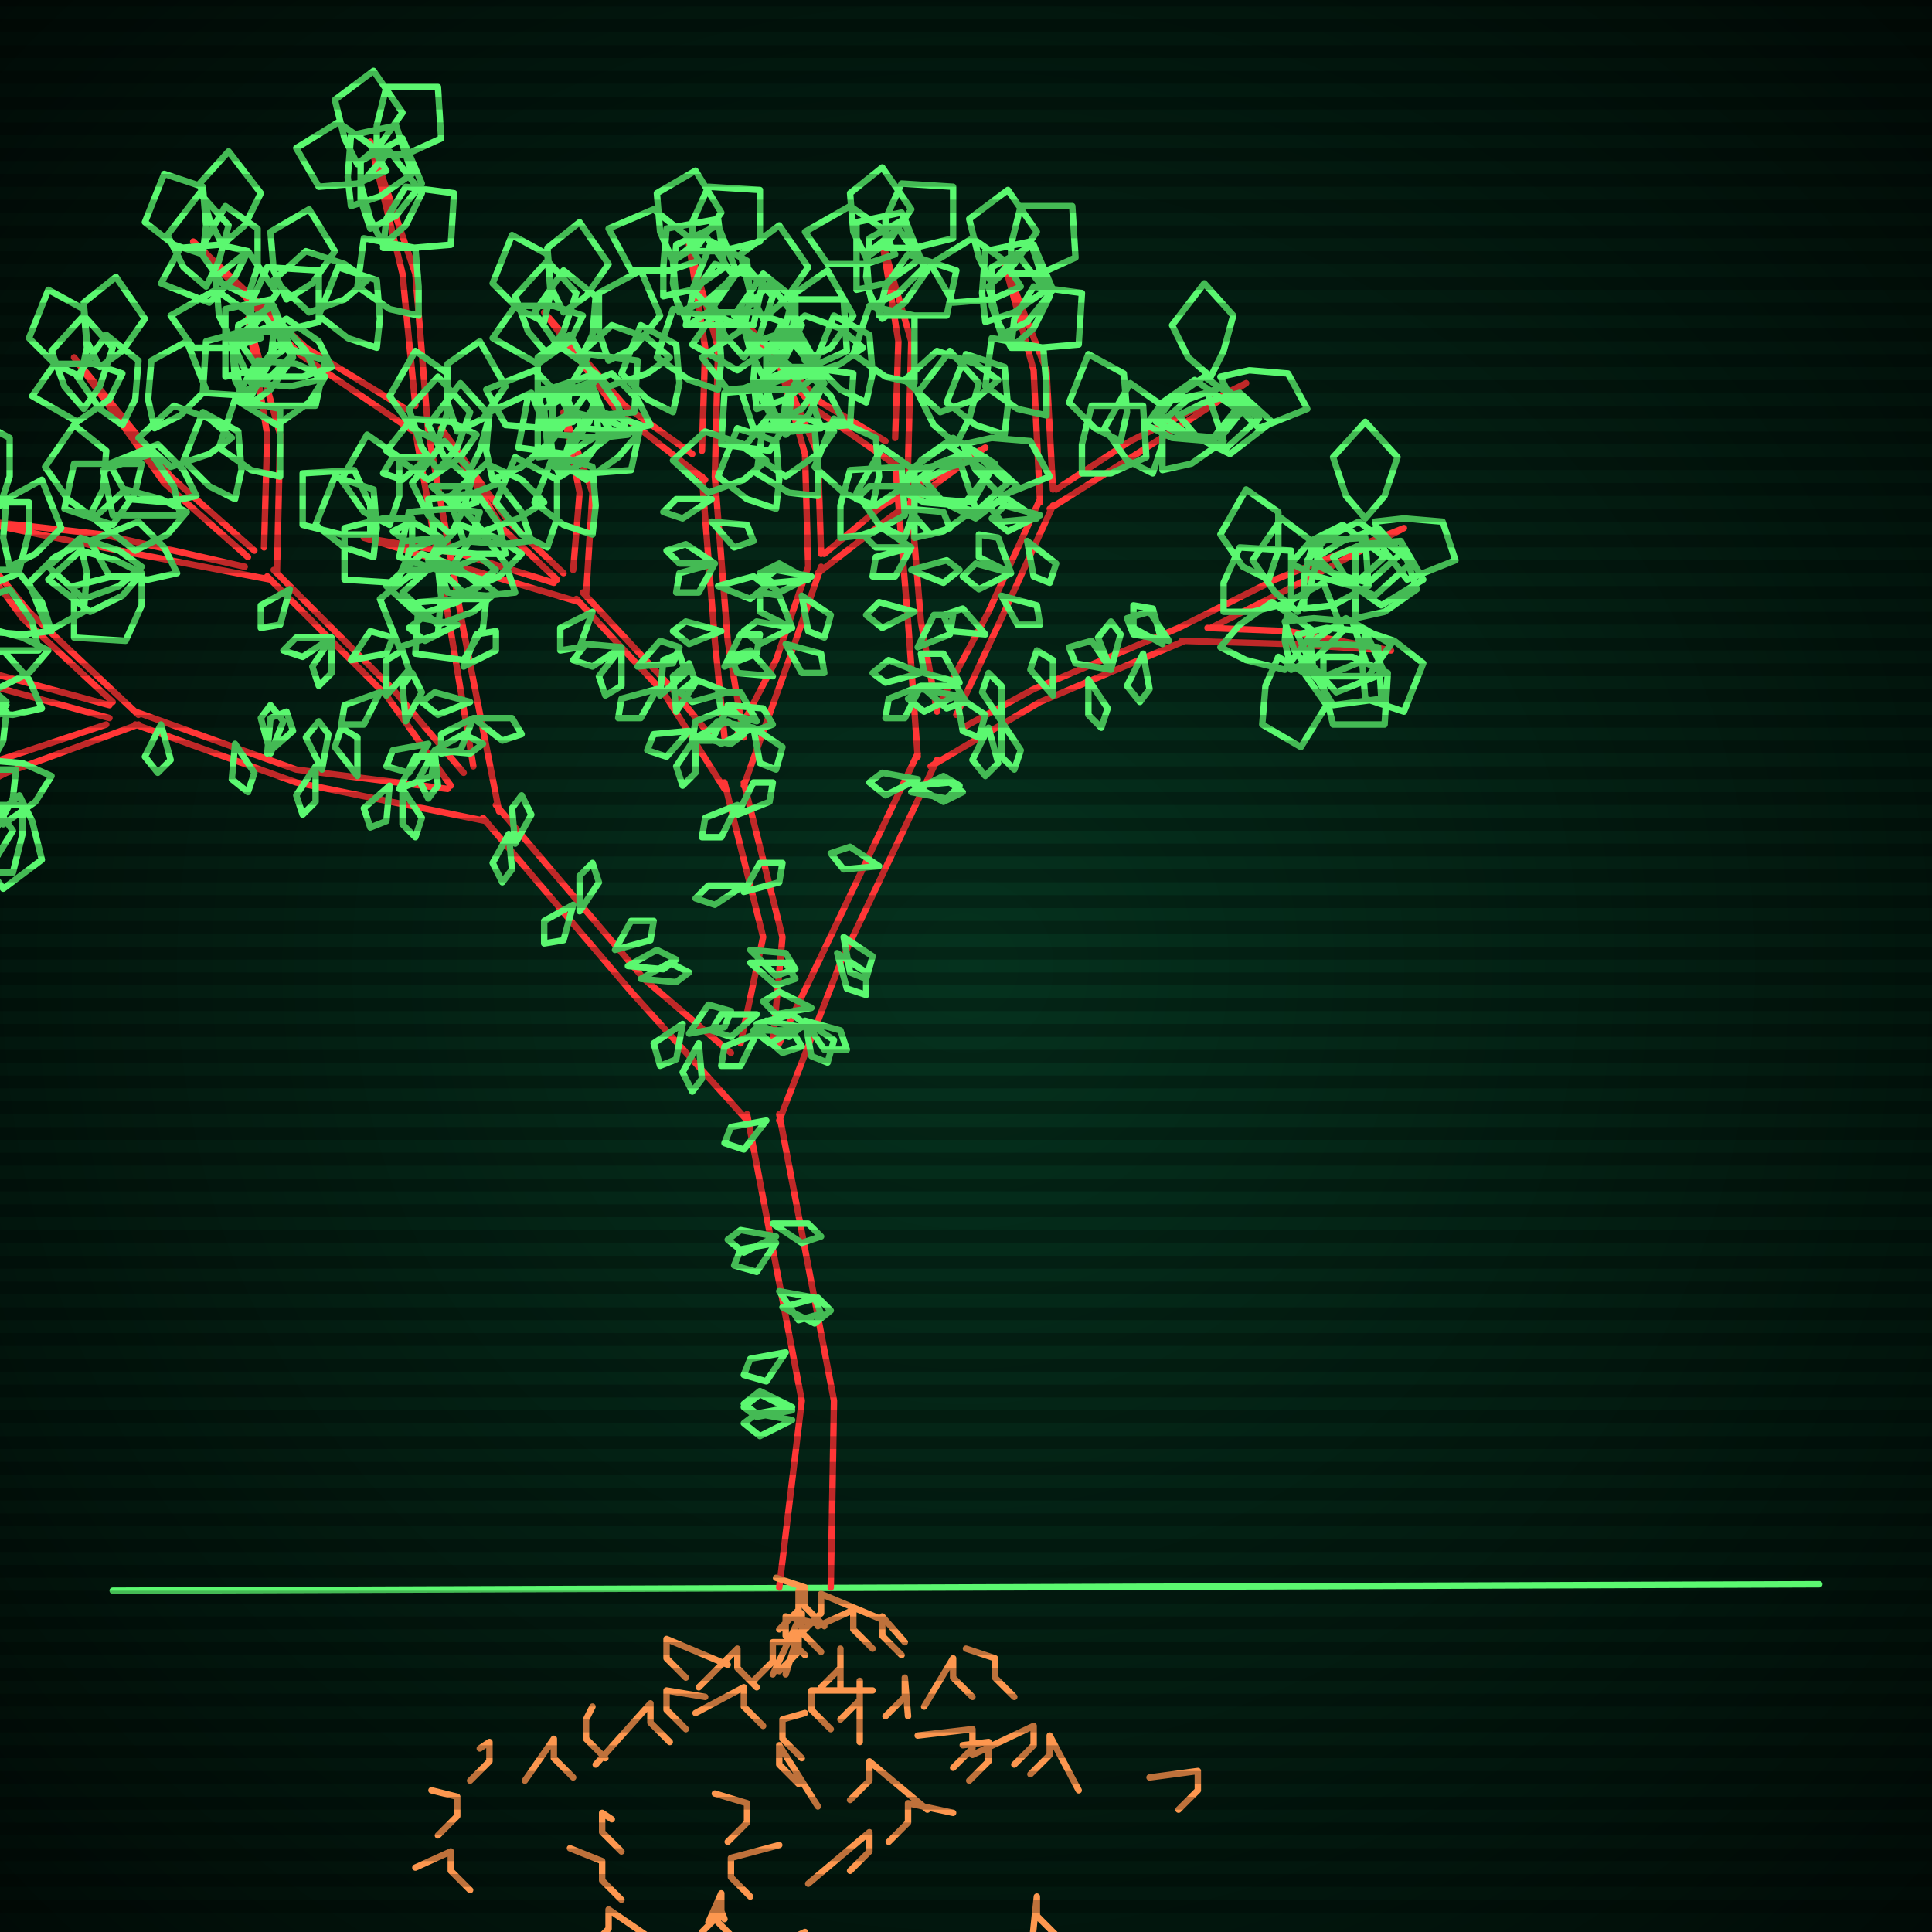
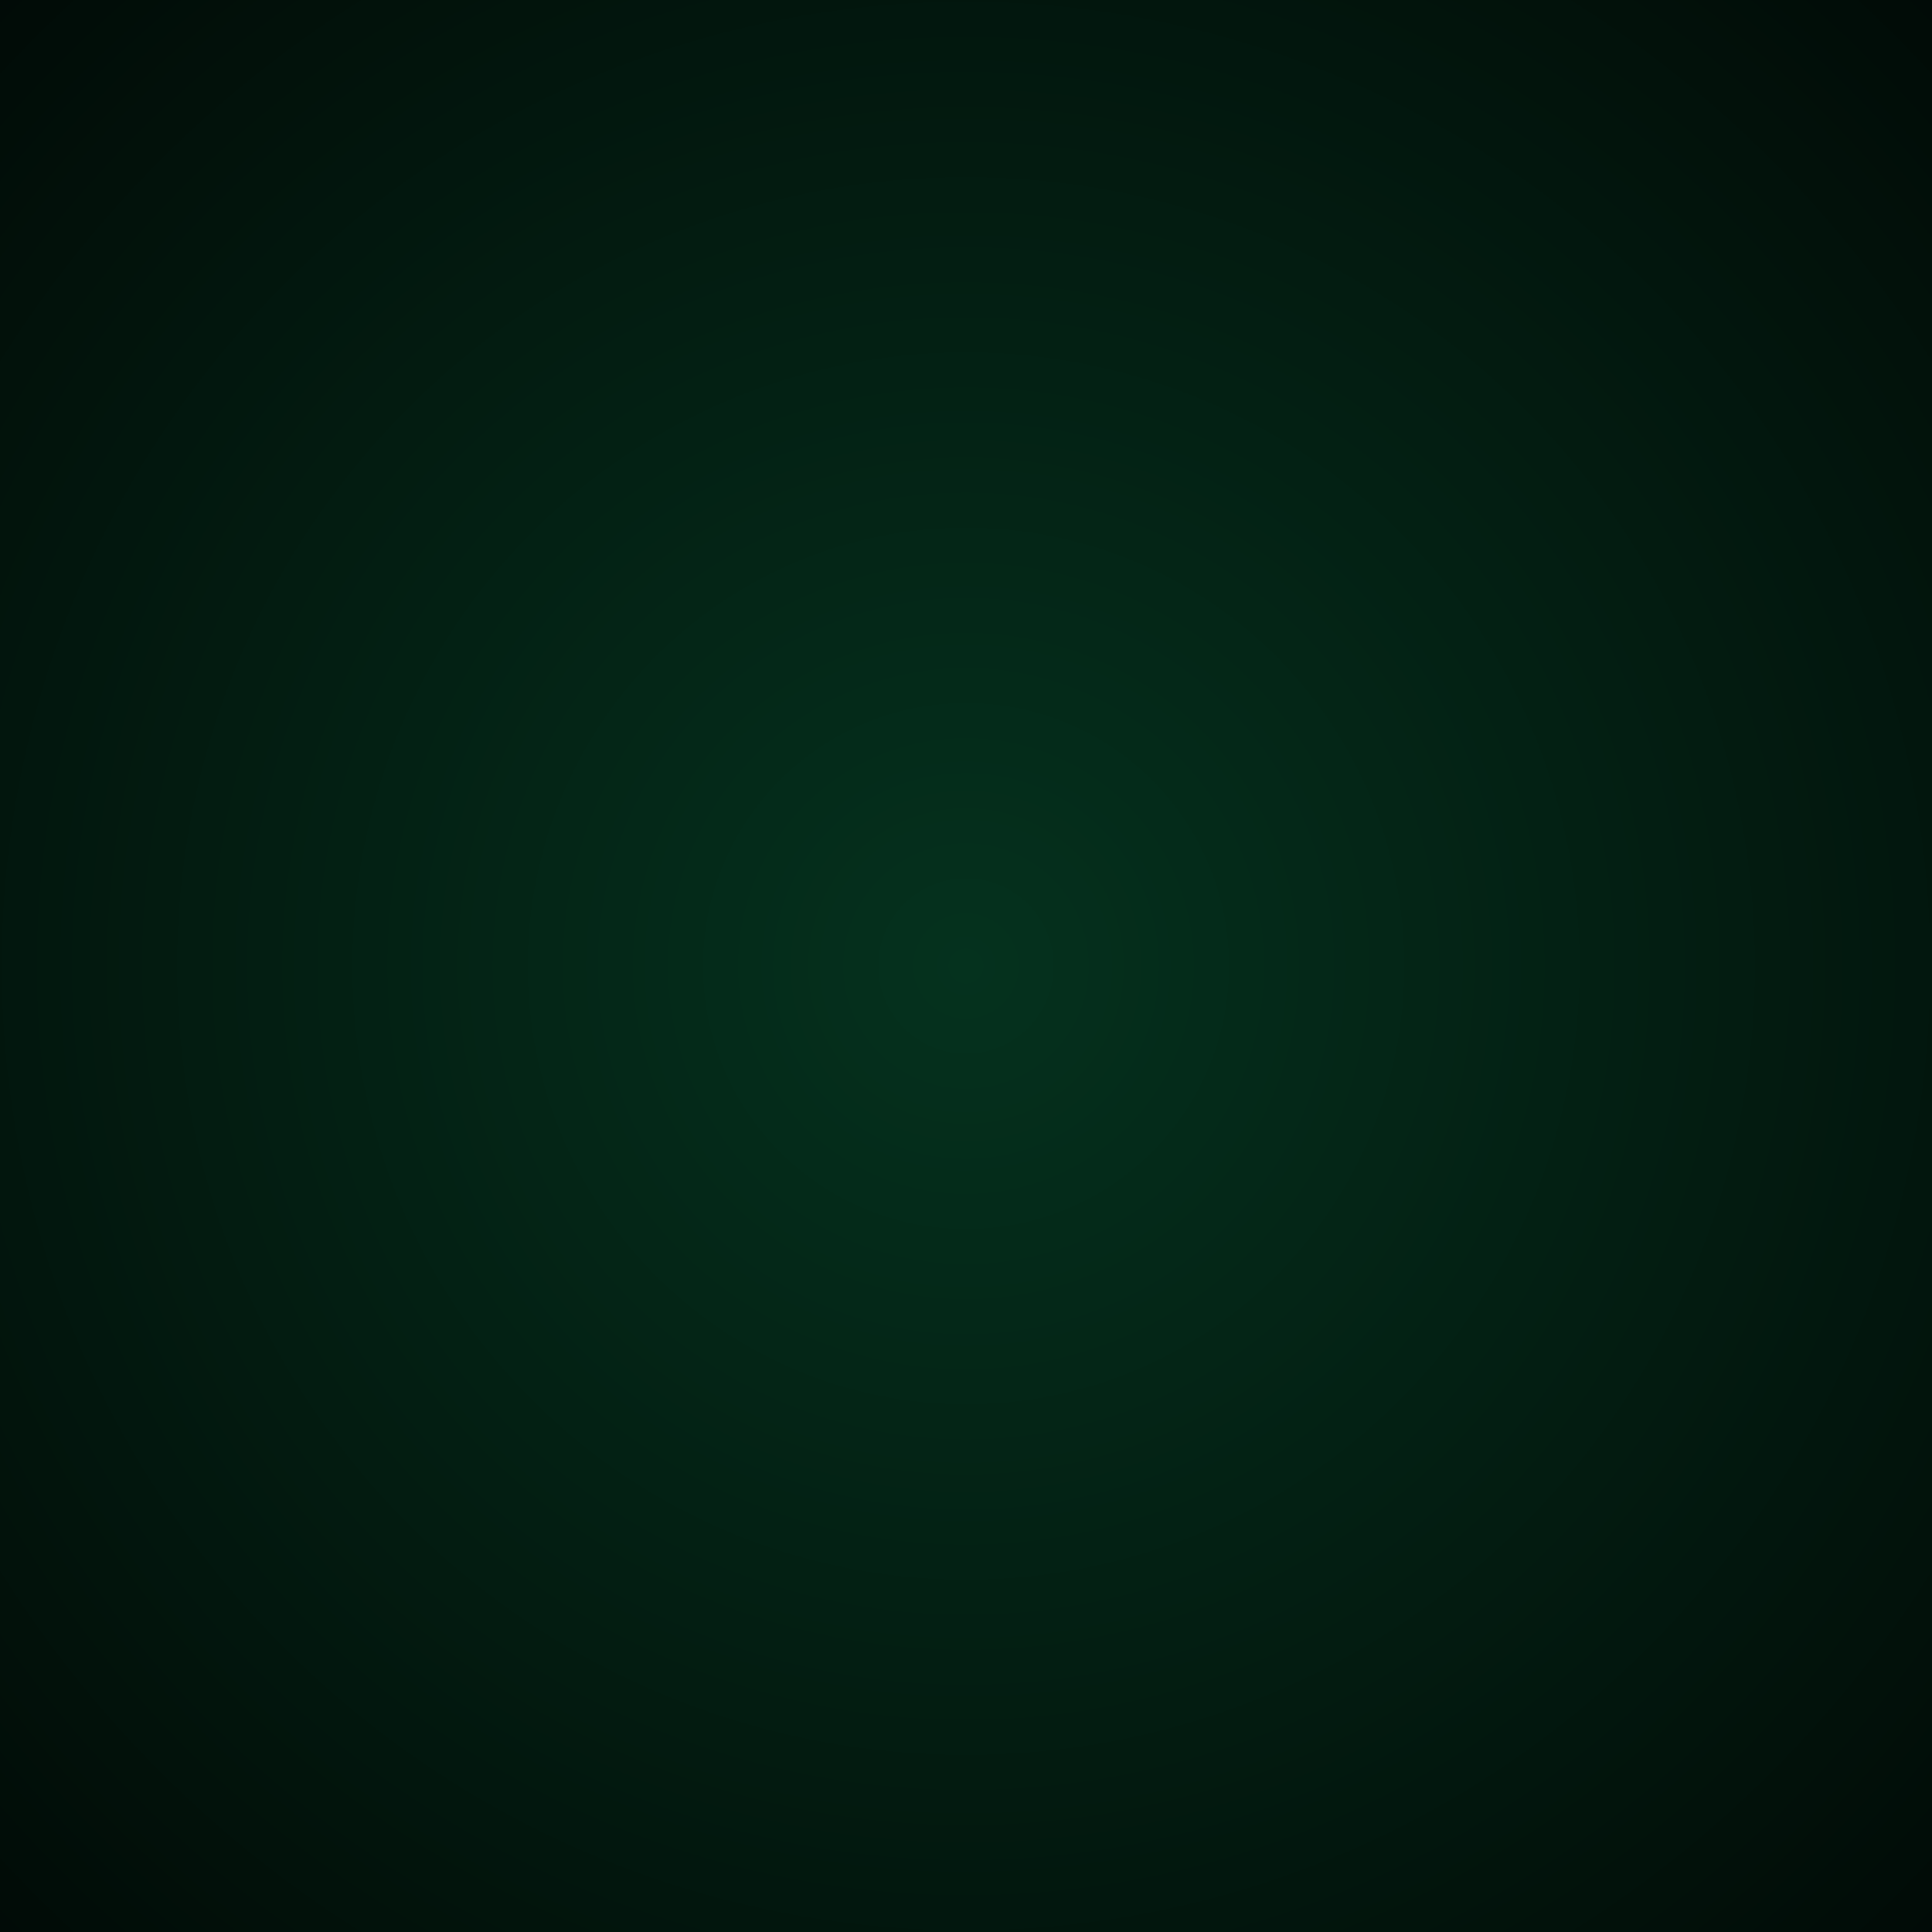
<svg xmlns="http://www.w3.org/2000/svg" width="600" height="600">
  <style>
                @keyframes glow {0 % {opacity: 0.6;}
                3% {opacity: 0.9;} 30% {opacity: 0.6} 70% {opacity: 0.9}}
    
                .flicker {
                animation: glow 3s linear infinite alternate;
                animation-duration: 1.5s;
                animation-delay: 2.2s;
            }
    
    
            </style>
  <defs>
    <radialGradient id="screenGradient" r="100%">
      <stop offset="0%" stop-color="#05321e" />
      <stop offset="90%" stop-color="black" />
    </radialGradient>
  </defs>
  <rect fill="black" width="600" height="600" />
  <rect className="flicker" fill="url(#screenGradient)" width="600" height="600" />
-   <path id="ground-path" className="flicker" style="fill: none;stroke: #5bf870;stroke-width:2px;stroke-linecap:round;stroke-linejoin:round;stroke-miterlimit:4;stroke-dasharray:none" d="M 35 494 L 565 492 " />
-   <path id="branch-path" className="flicker" style="fill: none;stroke: #ff3636;stroke-width:2px;stroke-linecap:round;stroke-linejoin:round;stroke-miterlimit:4;stroke-dasharray:none" d="M 242 493 L 249 435 L 232 346 M 242 346 L 259 435 L 258 493 M 233 349 L 196 308 L 150 254 M 154 250 L 200 304 L 227 327 M 151 255 L 92 243 L 42 225 M 42 221 L 92 239 L 139 245 M 43 225 L 2 240 L -43 262 L 0 236 L 33 225 M 34 223 L -10 211 L -54 198 L -10 207 L 34 219 M 35 218 L 7 192 L -23 151 L 9 190 L 43 222 M 140 244 L 120 216 L 83 179 M 85 177 L 122 214 L 144 240 M 84 180 L 32 170 L -12 161 L 32 166 L 76 176 M 77 173 L 51 150 L 23 111 L 53 148 L 79 171 M 82 170 L 83 135 L 77 99 L 87 135 L 86 178 M 147 238 L 140 196 L 129 134 M 133 134 L 144 196 L 155 252 M 130 135 L 93 110 L 60 75 L 95 108 L 126 127 M 129 126 L 125 85 L 115 44 L 129 85 L 133 134 M 230 324 L 237 291 L 225 243 M 231 243 L 243 291 L 240 324 M 225 245 L 206 215 L 179 186 M 181 184 L 208 213 L 221 229 M 180 187 L 143 176 L 113 167 L 143 172 L 172 181 M 173 180 L 156 164 L 137 133 L 158 162 L 175 178 M 178 177 L 180 153 L 175 128 L 184 153 L 182 185 M 225 229 L 222 199 L 218 148 M 222 148 L 226 199 L 231 229 M 219 149 L 192 128 L 169 97 L 194 126 L 215 141 M 218 140 L 219 108 L 214 76 L 223 108 L 222 148 M 229 228 L 241 205 L 251 176 M 255 176 L 245 205 L 231 244 M 251 176 L 250 141 L 242 113 L 254 141 L 255 172 M 256 172 L 274 157 L 306 139 L 276 161 L 254 178 M 242 324 L 255 297 L 285 234 M 291 236 L 261 299 L 242 348 M 285 235 L 282 193 L 278 144 M 282 144 L 286 193 L 291 221 M 279 145 L 253 127 L 231 100 L 255 125 L 275 137 M 278 136 L 279 106 L 274 75 L 283 106 L 282 144 M 291 220 L 307 190 L 323 155 M 327 157 L 311 192 L 297 222 M 323 156 L 321 115 L 312 82 L 325 115 L 327 152 M 328 152 L 351 137 L 387 119 L 353 141 L 326 158 M 299 226 L 321 214 L 366 195 M 368 199 L 323 218 L 289 238 M 366 195 L 396 180 L 436 164 L 398 184 L 376 195 M 375 195 L 400 196 L 432 202 L 400 200 L 367 199 " />
-   <path id="leaf-path" className="flicker" style="fill: none;stroke: #5bf870;stroke-width:2px;stroke-linecap:round;stroke-linejoin:round;stroke-miterlimit:4;stroke-dasharray:none" d="M 244 420 L 238 429 L 231 427 L 233 422 L 244 420 M 246 438 L 235 440 L 231 437 L 236 433 L 246 438 M 241 384 L 231 389 L 226 385 L 230 382 L 241 384 M 243 406 L 254 403 L 258 407 L 253 411 L 243 406 M 241 386 L 235 395 L 228 393 L 230 388 L 241 386 M 246 441 L 236 446 L 231 442 L 235 439 L 246 441 M 242 401 L 253 403 L 255 408 L 248 410 L 242 401 M 238 348 L 231 357 L 225 355 L 227 350 L 238 348 M 246 437 L 235 439 L 231 436 L 236 432 L 246 437 M 240 380 L 251 380 L 255 384 L 249 386 L 240 380 M 191 295 L 196 286 L 203 286 L 202 292 L 191 295 M 180 283 L 180 272 L 184 268 L 186 274 L 180 283 M 212 318 L 210 329 L 205 331 L 203 324 L 212 318 M 199 304 L 208 299 L 214 302 L 210 305 L 199 304 M 160 262 L 159 251 L 162 247 L 165 253 L 160 262 M 217 324 L 218 335 L 215 339 L 212 333 L 217 324 M 214 321 L 220 312 L 227 314 L 225 319 L 214 321 M 178 281 L 175 292 L 169 293 L 169 286 L 178 281 M 195 300 L 204 295 L 210 298 L 206 301 L 195 300 M 158 259 L 159 270 L 156 274 L 153 268 L 158 259 M 84 234 L 81 223 L 84 219 L 88 224 L 84 234 M 100 239 L 95 229 L 99 224 L 102 228 L 100 239 M 111 241 L 104 232 L 106 226 L 111 229 L 111 241 M 125 245 L 131 254 L 129 260 L 125 256 L 125 245 M 124 245 L 129 235 L 135 235 L 134 241 L 124 245 M 50 225 L 53 236 L 49 240 L 45 235 L 50 225 M 98 238 L 98 249 L 94 253 L 92 247 L 98 238 M 83 234 L 84 223 L 89 221 L 91 227 L 83 234 M 73 231 L 79 240 L 77 246 L 72 242 L 73 231 M 121 244 L 120 255 L 115 257 L 113 251 L 121 244 M -29 254 L -33 263 L -41 272 L -56 266 L -50 253 L -38 252 L -29 254 M 16 241 L 11 249 L 1 256 L -12 248 L -5 236 L 7 237 L 16 241 M 6 247 L 10 255 L 13 267 L 1 276 L -8 263 L -1 253 L 6 247 M -7 235 L -17 235 L -28 232 L -29 216 L -14 215 L -8 226 L -7 235 M -39 255 L -46 261 L -57 265 L -68 255 L -58 246 L -46 250 L -39 255 M -11 243 L -3 248 L 4 258 L -4 271 L -16 264 L -15 252 L -11 243 M 5 239 L 4 248 L -2 259 L -17 258 L -16 242 L -5 239 L 5 239 M -33 252 L -42 252 L -54 252 L -57 238 L -42 233 L -35 243 L -33 252 M -23 245 L -18 252 L -14 264 L -23 274 L -33 263 L -29 252 L -23 245 M 7 250 L 7 259 L 4 271 L -12 271 L -13 255 L -2 250 L 7 250 M 13 220 L 4 222 L -8 221 L -14 208 L 1 202 L 9 211 L 13 220 M 2 221 L 1 230 L -5 241 L -20 240 L -19 224 L -8 221 L 2 221 M -14 201 L -21 195 L -28 185 L -19 172 L -7 181 L -10 193 L -14 201 M -48 198 L -57 198 L -69 197 L -70 181 L -55 179 L -49 189 L -48 198 M -17 210 L -15 219 L -16 231 L -29 237 L -35 222 L -26 214 L -17 210 M 2 218 L -5 224 L -17 228 L -28 218 L -17 208 L -5 212 L 2 218 M -42 195 L -50 191 L -57 181 L -49 167 L -39 174 L -39 186 L -42 195 M -33 194 L -33 203 L -36 215 L -52 215 L -53 199 L -42 194 L -33 194 M 2 219 L -4 226 L -14 231 L -27 221 L -17 212 L -6 215 L 2 219 M -45 206 L -54 204 L -64 197 L -59 182 L -45 185 L -45 197 L -45 206 M 15 202 L 9 209 L -1 214 L -14 204 L -4 195 L 7 198 L 15 202 M 3 176 L 1 167 L 2 155 L 13 149 L 19 164 L 11 172 L 3 176 M -21 157 L -29 153 L -36 143 L -28 129 L -18 136 L -18 148 L -21 157 M -1 185 L -3 194 L -10 204 L -25 199 L -22 185 L -10 185 L -1 185 M 12 202 L 3 202 L -9 202 L -12 188 L 3 183 L 10 193 L 12 202 M -15 154 L -19 146 L -20 134 L -10 126 L -1 139 L -8 149 L -15 154 M -8 157 L -13 164 L -23 171 L -36 162 L -28 152 L -16 153 L -8 157 M 16 196 L 7 197 L -5 196 L -9 184 L 6 178 L 13 187 L 16 196 M -20 168 L -25 161 L -29 149 L -20 139 L -10 150 L -14 161 L -20 168 M -8 172 L -15 166 L -20 156 L -10 143 L -1 153 L -4 164 L -8 172 M 120 216 L 120 205 L 125 202 L 127 208 L 120 216 M 126 224 L 125 213 L 128 209 L 131 215 L 126 224 M 135 233 L 136 244 L 133 248 L 130 242 L 135 233 M 135 233 L 144 228 L 150 231 L 146 234 L 135 233 M 90 183 L 87 194 L 81 195 L 81 188 L 90 183 M 118 215 L 113 225 L 106 225 L 107 219 L 118 215 M 109 205 L 115 196 L 122 198 L 120 203 L 109 205 M 103 198 L 103 209 L 99 213 L 97 207 L 103 198 M 133 231 L 127 240 L 120 238 L 122 233 L 133 231 M 103 198 L 94 204 L 88 202 L 92 198 L 103 198 M 55 178 L 46 180 L 34 179 L 28 168 L 43 162 L 51 170 L 55 178 M 44 179 L 44 188 L 39 199 L 23 198 L 23 182 L 35 179 L 44 179 M 28 160 L 21 155 L 14 145 L 23 132 L 33 140 L 32 152 L 28 160 M -6 160 L -15 160 L -27 159 L -28 143 L -13 141 L -7 151 L -6 160 M 25 169 L 27 178 L 26 190 L 15 196 L 9 181 L 17 173 L 25 169 M 44 176 L 37 182 L 26 186 L 15 176 L 25 167 L 37 171 L 44 176 M 0 157 L -8 153 L -16 143 L -10 129 L 3 136 L 3 148 L 0 157 M 9 156 L 9 165 L 6 177 L -10 177 L -11 161 L 0 156 L 9 156 M 44 178 L 38 185 L 28 190 L 15 180 L 25 171 L 36 174 L 44 178 M -3 167 L -12 165 L -22 158 L -17 143 L -3 146 L -3 158 L -3 167 M 58 159 L 52 166 L 42 171 L 29 161 L 39 152 L 50 155 L 58 159 M 48 133 L 46 124 L 47 112 L 58 106 L 64 121 L 56 129 L 48 133 M 25 117 L 17 113 L 9 105 L 15 90 L 26 96 L 27 108 L 25 117 M 44 144 L 42 153 L 35 163 L 20 158 L 23 144 L 35 144 L 44 144 M 56 160 L 47 160 L 35 160 L 32 146 L 47 141 L 54 151 L 56 160 M 31 114 L 27 106 L 26 94 L 36 86 L 45 99 L 38 109 L 31 114 M 38 116 L 34 124 L 24 131 L 10 123 L 17 113 L 29 113 L 38 116 M 61 154 L 52 156 L 40 155 L 34 144 L 49 138 L 57 146 L 61 154 M 26 127 L 20 120 L 16 109 L 26 98 L 35 108 L 31 120 L 26 127 M 38 132 L 31 127 L 24 117 L 33 104 L 43 112 L 42 124 L 38 132 M 77 126 L 79 117 L 86 107 L 101 112 L 98 126 L 86 126 L 77 126 M 72 106 L 68 98 L 67 86 L 77 78 L 86 91 L 79 101 L 72 106 M 72 136 L 65 141 L 53 145 L 43 136 L 54 126 L 65 130 L 72 136 M 73 155 L 65 151 L 57 143 L 63 128 L 74 134 L 75 146 L 73 155 M 78 103 L 78 94 L 83 83 L 99 84 L 99 100 L 87 103 L 78 103 M 81 105 L 72 108 L 60 108 L 53 98 L 67 90 L 77 97 L 81 105 M 87 148 L 78 146 L 68 139 L 73 124 L 87 127 L 87 139 L 87 148 M 70 117 L 70 108 L 70 96 L 84 93 L 89 108 L 79 115 L 70 117 M 75 122 L 73 113 L 74 101 L 85 95 L 91 110 L 83 118 L 75 122 M 77 126 L 73 118 L 72 106 L 82 98 L 91 111 L 84 121 L 77 126 M 144 207 L 148 197 L 154 196 L 154 202 L 144 207 M 147 223 L 143 233 L 137 234 L 137 228 L 147 223 M 147 223 L 159 223 L 162 228 L 156 230 L 147 223 M 133 142 L 125 149 L 119 147 L 122 142 L 133 142 M 142 194 L 132 199 L 127 195 L 131 192 L 142 194 M 139 177 L 149 173 L 154 177 L 150 180 L 139 177 M 137 167 L 132 177 L 126 177 L 127 171 L 137 167 M 146 218 L 136 222 L 131 218 L 135 215 L 146 218 M 137 167 L 126 168 L 122 165 L 128 162 L 137 167 M 134 151 L 145 151 L 148 156 L 142 158 L 134 151 M 101 117 L 96 125 L 86 132 L 73 124 L 80 112 L 92 113 L 101 117 M 89 93 L 85 84 L 84 72 L 96 65 L 104 78 L 97 88 L 89 93 M 63 79 L 54 76 L 45 69 L 51 54 L 63 58 L 64 70 L 63 79 M 85 103 L 84 112 L 78 123 L 63 122 L 64 106 L 75 103 L 85 103 M 99 118 L 90 120 L 78 119 L 72 106 L 87 100 L 95 109 L 99 118 M 69 76 L 65 68 L 62 57 L 71 47 L 81 60 L 76 70 L 69 76 M 77 78 L 73 86 L 65 94 L 50 88 L 56 77 L 68 76 L 77 78 M 103 114 L 94 117 L 82 117 L 75 107 L 89 99 L 99 106 L 103 114 M 64 89 L 57 83 L 52 73 L 62 60 L 71 70 L 68 81 L 64 89 M 77 92 L 69 88 L 62 78 L 70 64 L 80 71 L 80 83 L 77 92 M 119 77 L 120 68 L 126 58 L 141 60 L 140 76 L 128 77 L 119 77 M 111 51 L 107 43 L 104 31 L 116 22 L 125 35 L 118 45 L 111 51 M 114 87 L 107 93 L 96 97 L 85 87 L 95 78 L 107 82 L 114 87 M 117 108 L 108 105 L 99 98 L 105 83 L 117 87 L 118 99 L 117 108 M 117 48 L 117 39 L 120 27 L 136 27 L 137 43 L 126 48 L 117 48 M 120 53 L 111 57 L 99 58 L 92 46 L 105 38 L 115 45 L 120 53 M 130 98 L 121 96 L 111 89 L 113 74 L 129 77 L 130 89 L 130 98 M 109 64 L 108 55 L 109 42 L 123 39 L 128 54 L 118 61 L 109 64 M 115 71 L 112 62 L 112 50 L 125 43 L 131 57 L 123 67 L 115 71 M 119 76 L 115 68 L 112 57 L 121 47 L 131 60 L 126 70 L 119 76 M 231 277 L 236 268 L 243 268 L 242 274 L 231 277 M 235 315 L 227 322 L 221 320 L 224 315 L 235 315 M 233 299 L 244 299 L 247 304 L 241 306 L 233 299 M 229 253 L 234 243 L 240 243 L 239 249 L 229 253 M 235 321 L 230 331 L 224 331 L 225 325 L 235 321 M 235 318 L 246 315 L 250 318 L 245 322 L 235 318 M 231 275 L 222 281 L 216 279 L 220 275 L 231 275 M 233 295 L 244 296 L 247 301 L 241 303 L 233 295 M 229 250 L 224 260 L 218 260 L 219 254 L 229 250 M 235 320 L 246 320 L 249 325 L 243 327 L 235 320 M 205 216 L 206 205 L 211 203 L 213 209 L 205 216 M 210 221 L 209 210 L 214 206 L 216 212 L 210 221 M 216 229 L 216 240 L 212 244 L 210 238 L 216 229 M 216 229 L 226 224 L 231 228 L 227 231 L 216 229 M 184 190 L 180 201 L 174 202 L 174 195 L 184 190 M 204 214 L 199 223 L 192 223 L 193 217 L 204 214 M 198 207 L 205 199 L 211 201 L 209 206 L 198 207 M 193 201 L 193 213 L 188 216 L 186 210 L 193 201 M 214 227 L 207 235 L 201 233 L 203 228 L 214 227 M 193 201 L 184 207 L 178 205 L 182 200 L 193 201 M 160 184 L 151 185 L 139 184 L 135 172 L 150 166 L 157 175 L 160 184 M 151 186 L 150 195 L 144 205 L 129 203 L 130 187 L 142 186 L 151 186 M 140 166 L 133 160 L 128 150 L 138 137 L 147 147 L 144 158 L 140 166 M 115 166 L 106 166 L 94 163 L 94 147 L 110 146 L 115 157 L 115 166 M 136 176 L 137 185 L 136 197 L 124 201 L 118 186 L 127 179 L 136 176 M 149 182 L 142 187 L 130 191 L 120 182 L 131 172 L 142 176 L 149 182 M 121 163 L 113 159 L 106 149 L 114 135 L 124 142 L 124 154 L 121 163 M 128 161 L 128 170 L 123 181 L 107 180 L 107 164 L 119 161 L 128 161 M 154 184 L 147 190 L 136 194 L 125 184 L 135 175 L 147 179 L 154 184 M 116 173 L 107 170 L 98 163 L 104 148 L 116 152 L 117 164 L 116 173 M 162 172 L 155 179 L 144 184 L 133 174 L 143 163 L 154 167 L 162 172 M 153 149 L 151 140 L 152 128 L 165 122 L 171 137 L 162 145 L 153 149 M 136 137 L 128 133 L 121 123 L 129 109 L 139 116 L 139 128 L 136 137 M 149 159 L 146 168 L 139 178 L 124 173 L 127 159 L 140 158 L 149 159 M 157 172 L 148 172 L 136 171 L 133 155 L 148 153 L 155 163 L 157 172 M 142 134 L 139 125 L 139 113 L 149 106 L 157 120 L 150 130 L 142 134 M 148 135 L 143 142 L 133 149 L 120 140 L 128 130 L 140 131 L 148 135 M 165 168 L 156 169 L 144 168 L 140 156 L 155 150 L 162 159 L 165 168 M 136 146 L 131 139 L 127 127 L 136 117 L 146 128 L 142 139 L 136 146 M 145 148 L 138 142 L 133 132 L 143 119 L 152 129 L 149 140 L 145 148 M 174 146 L 177 137 L 184 127 L 199 132 L 196 146 L 183 147 L 174 146 M 170 132 L 167 123 L 167 111 L 177 104 L 185 118 L 178 128 L 170 132 M 169 156 L 161 161 L 150 165 L 140 154 L 151 144 L 162 149 L 169 156 M 170 170 L 162 166 L 154 156 L 160 142 L 173 149 L 173 161 L 170 170 M 176 129 L 177 120 L 183 110 L 198 112 L 197 128 L 185 129 L 176 129 M 178 131 L 169 133 L 157 132 L 151 121 L 166 115 L 174 123 L 178 131 M 184 166 L 175 163 L 166 156 L 172 141 L 184 145 L 185 157 L 184 166 M 167 142 L 167 133 L 168 121 L 184 120 L 186 135 L 176 141 L 167 142 M 172 145 L 171 136 L 172 124 L 184 120 L 190 135 L 181 142 L 172 145 M 174 148 L 170 139 L 169 127 L 181 120 L 189 133 L 182 143 L 174 148 M 225 207 L 230 197 L 236 197 L 235 203 L 225 207 M 226 220 L 221 230 L 215 230 L 216 224 L 226 220 M 226 219 L 237 220 L 240 225 L 234 227 L 226 219 M 221 155 L 212 161 L 206 159 L 210 155 L 221 155 M 224 196 L 214 200 L 209 196 L 213 193 L 224 196 M 223 182 L 234 179 L 238 182 L 233 186 L 223 182 M 222 175 L 217 184 L 210 184 L 211 178 L 222 175 M 226 215 L 215 218 L 211 215 L 216 211 L 226 215 M 222 175 L 211 175 L 207 171 L 213 169 L 222 175 M 221 162 L 232 163 L 234 168 L 228 170 L 221 162 M 198 135 L 192 142 L 182 149 L 169 140 L 178 128 L 190 131 L 198 135 M 189 112 L 186 103 L 186 91 L 199 84 L 205 98 L 197 108 L 189 112 M 169 100 L 161 96 L 153 88 L 159 73 L 170 79 L 171 91 L 169 100 M 185 122 L 183 131 L 176 141 L 161 139 L 164 123 L 176 122 L 185 122 M 195 135 L 186 136 L 173 135 L 170 121 L 185 116 L 192 126 L 195 135 M 175 97 L 171 89 L 170 77 L 180 69 L 189 82 L 182 92 L 175 97 M 181 98 L 177 106 L 167 113 L 153 105 L 160 95 L 172 95 L 181 98 M 202 132 L 193 134 L 181 133 L 175 122 L 190 116 L 198 124 L 202 132 M 170 110 L 164 103 L 160 92 L 170 81 L 179 91 L 175 103 L 170 110 M 180 112 L 173 107 L 166 97 L 175 84 L 185 92 L 184 104 L 180 112 M 213 101 L 215 92 L 222 82 L 237 87 L 234 101 L 222 101 L 213 101 M 209 81 L 205 72 L 204 60 L 216 53 L 224 66 L 217 76 L 209 81 M 208 111 L 201 116 L 189 120 L 179 111 L 190 101 L 201 105 L 208 111 M 209 128 L 201 124 L 193 116 L 199 101 L 210 107 L 211 119 L 209 128 M 215 78 L 215 69 L 220 58 L 236 59 L 236 75 L 224 78 L 215 78 M 217 81 L 208 84 L 196 84 L 189 71 L 203 65 L 213 73 L 217 81 M 223 121 L 214 118 L 204 111 L 209 96 L 223 99 L 224 112 L 223 121 M 206 92 L 206 83 L 207 71 L 223 68 L 225 83 L 215 90 L 206 92 M 211 97 L 209 88 L 210 76 L 223 70 L 229 85 L 220 93 L 211 97 M 214 101 L 210 93 L 209 81 L 219 73 L 228 86 L 221 96 L 214 101 M 234 226 L 224 231 L 219 228 L 223 224 L 234 226 M 234 226 L 243 232 L 241 239 L 236 237 L 234 226 M 251 180 L 240 181 L 236 178 L 242 175 L 251 180 M 240 210 L 229 209 L 227 204 L 233 202 L 240 210 M 244 200 L 255 203 L 256 209 L 249 209 L 244 200 M 246 195 L 236 200 L 231 196 L 235 193 L 246 195 M 235 224 L 224 221 L 223 215 L 230 215 L 235 224 M 246 195 L 236 190 L 236 184 L 242 185 L 246 195 M 249 185 L 258 191 L 256 198 L 251 196 L 249 185 M 252 179 L 242 184 L 237 180 L 241 177 L 252 179 M 243 133 L 244 124 L 250 114 L 265 116 L 264 132 L 252 133 L 243 133 M 237 117 L 233 109 L 230 98 L 239 88 L 249 101 L 244 111 L 237 117 M 238 143 L 231 149 L 220 153 L 209 143 L 219 134 L 231 138 L 238 143 M 241 158 L 232 155 L 223 148 L 229 133 L 241 137 L 242 149 L 241 158 M 243 114 L 243 105 L 246 93 L 262 93 L 263 109 L 252 114 L 243 114 M 246 116 L 238 120 L 226 121 L 218 111 L 231 102 L 241 109 L 246 116 M 254 154 L 245 153 L 235 147 L 237 132 L 253 133 L 254 145 L 254 154 M 235 127 L 234 118 L 235 106 L 247 102 L 253 117 L 244 124 L 235 127 M 241 131 L 238 122 L 238 110 L 248 103 L 256 117 L 249 127 L 241 131 M 244 135 L 240 127 L 237 116 L 246 106 L 256 119 L 251 129 L 244 135 M 271 157 L 262 153 L 253 145 L 259 130 L 272 136 L 273 148 L 271 157 M 261 167 L 261 157 L 264 146 L 280 145 L 281 160 L 270 166 L 261 167 M 299 138 L 308 136 L 320 137 L 326 148 L 311 154 L 303 146 L 299 138 M 297 138 L 290 132 L 285 122 L 295 109 L 304 119 L 301 130 L 297 138 M 284 167 L 284 158 L 284 146 L 298 143 L 303 158 L 293 165 L 284 167 M 287 149 L 295 145 L 306 142 L 316 151 L 303 161 L 293 156 L 287 149 M 284 150 L 291 144 L 302 140 L 313 150 L 303 159 L 291 155 L 284 150 M 281 151 L 286 143 L 296 136 L 309 144 L 302 156 L 290 155 L 281 151 M 279 152 L 284 145 L 294 138 L 307 147 L 299 157 L 287 156 L 279 152 M 281 167 L 273 163 L 266 153 L 274 139 L 284 146 L 284 158 L 281 167 M 252 313 L 241 315 L 237 311 L 242 308 L 252 313 M 260 296 L 269 302 L 269 309 L 263 307 L 260 296 M 283 246 L 293 241 L 298 244 L 294 248 L 283 246 M 249 319 L 239 324 L 234 320 L 238 317 L 249 319 M 250 317 L 261 320 L 263 326 L 256 326 L 250 317 M 273 269 L 262 270 L 258 265 L 264 263 L 273 269 M 262 291 L 271 297 L 269 304 L 264 302 L 262 291 M 285 242 L 275 247 L 270 243 L 274 240 L 285 242 M 250 317 L 259 323 L 257 330 L 252 328 L 250 317 M 284 244 L 295 243 L 299 246 L 293 249 L 284 244 M 285 201 L 290 191 L 296 191 L 295 197 L 285 201 M 286 213 L 281 223 L 275 223 L 276 217 L 286 213 M 286 213 L 297 213 L 300 218 L 294 220 L 286 213 M 281 151 L 272 157 L 266 155 L 270 151 L 281 151 M 284 190 L 274 195 L 269 191 L 273 187 L 284 190 M 283 177 L 294 174 L 298 177 L 293 181 L 283 177 M 283 170 L 278 179 L 271 179 L 272 173 L 283 170 M 286 209 L 275 212 L 271 209 L 276 205 L 286 209 M 283 170 L 272 170 L 268 166 L 274 164 L 283 170 M 282 158 L 293 159 L 295 164 L 289 166 L 282 158 M 259 134 L 254 141 L 244 148 L 231 139 L 239 129 L 251 130 L 259 134 M 250 112 L 247 103 L 247 91 L 257 84 L 265 98 L 258 108 L 250 112 M 231 102 L 223 98 L 215 90 L 221 75 L 232 81 L 233 93 L 231 102 M 246 121 L 245 130 L 239 140 L 224 138 L 225 122 L 237 121 L 246 121 M 255 133 L 246 134 L 234 133 L 230 121 L 245 115 L 252 124 L 255 133 M 237 99 L 233 91 L 230 79 L 242 70 L 251 83 L 244 93 L 237 99 M 243 100 L 239 108 L 229 115 L 215 107 L 222 97 L 234 97 L 243 100 M 262 131 L 253 133 L 241 132 L 235 121 L 250 115 L 258 123 L 262 131 M 231 111 L 225 104 L 221 93 L 231 82 L 240 92 L 236 104 L 231 111 M 242 113 L 235 108 L 228 98 L 237 85 L 247 93 L 246 105 L 242 113 M 273 98 L 275 89 L 282 79 L 297 84 L 294 98 L 282 98 L 273 98 M 269 80 L 265 72 L 264 60 L 274 52 L 283 65 L 276 75 L 269 80 M 268 108 L 261 113 L 249 117 L 239 108 L 250 98 L 261 102 L 268 108 M 269 125 L 261 121 L 253 113 L 259 98 L 270 104 L 271 116 L 269 125 M 275 77 L 275 68 L 280 57 L 296 58 L 296 74 L 284 77 L 275 77 M 278 79 L 269 82 L 257 82 L 250 72 L 264 64 L 274 71 L 278 79 M 284 119 L 275 117 L 265 110 L 270 95 L 284 98 L 284 110 L 284 119 M 266 90 L 266 81 L 266 69 L 280 66 L 285 81 L 275 88 L 266 90 M 271 95 L 269 86 L 270 74 L 281 68 L 287 83 L 279 91 L 271 95 M 274 99 L 270 91 L 269 79 L 279 71 L 288 84 L 281 94 L 274 99 M 297 216 L 287 221 L 282 217 L 286 214 L 297 216 M 297 216 L 306 222 L 304 229 L 299 227 L 297 216 M 322 161 L 311 162 L 307 157 L 313 155 L 322 161 M 306 197 L 295 196 L 293 191 L 299 189 L 306 197 M 311 185 L 322 188 L 323 194 L 316 194 L 311 185 M 314 178 L 304 183 L 299 179 L 303 175 L 314 178 M 298 212 L 287 209 L 286 203 L 293 203 L 298 212 M 314 178 L 304 173 L 304 166 L 310 167 L 314 178 M 319 168 L 328 175 L 326 181 L 321 179 L 319 168 M 323 160 L 313 165 L 308 161 L 312 157 L 323 160 M 314 108 L 315 99 L 321 89 L 336 91 L 335 107 L 323 108 L 314 108 M 308 88 L 304 80 L 301 68 L 313 59 L 322 72 L 315 82 L 308 88 M 310 118 L 303 124 L 292 128 L 281 118 L 291 109 L 303 113 L 310 118 M 312 135 L 303 132 L 294 125 L 300 110 L 312 114 L 313 126 L 312 135 M 314 85 L 314 76 L 317 64 L 333 64 L 334 80 L 323 85 L 314 85 M 317 89 L 308 93 L 296 94 L 289 82 L 302 74 L 312 81 L 317 89 M 325 129 L 316 127 L 306 120 L 308 105 L 324 108 L 325 120 L 325 129 M 306 100 L 305 91 L 306 78 L 320 75 L 325 90 L 315 97 L 306 100 M 311 104 L 308 95 L 308 83 L 321 76 L 327 90 L 319 100 L 311 104 M 314 108 L 310 100 L 307 89 L 316 79 L 326 92 L 321 102 L 314 108 M 348 137 L 340 133 L 332 125 L 338 110 L 349 116 L 350 128 L 348 137 M 336 147 L 336 138 L 339 126 L 355 126 L 356 142 L 345 147 L 336 147 M 379 117 L 388 115 L 400 116 L 406 127 L 391 133 L 383 125 L 379 117 M 376 117 L 369 111 L 364 101 L 374 88 L 383 98 L 380 109 L 376 117 M 361 146 L 361 137 L 361 125 L 375 122 L 380 137 L 370 144 L 361 146 M 366 129 L 374 125 L 385 122 L 395 131 L 382 141 L 372 136 L 366 129 M 362 130 L 369 124 L 380 120 L 391 130 L 381 139 L 369 135 L 362 130 M 359 131 L 364 124 L 374 117 L 387 126 L 379 136 L 367 135 L 359 131 M 356 132 L 361 125 L 371 118 L 384 127 L 376 137 L 364 136 L 356 132 M 358 147 L 350 143 L 343 133 L 351 119 L 361 126 L 361 138 L 358 147 M 307 226 L 310 237 L 306 241 L 302 236 L 307 226 M 361 200 L 352 195 L 352 188 L 358 189 L 361 200 M 327 216 L 320 208 L 322 202 L 327 205 L 327 216 M 338 211 L 344 220 L 342 226 L 338 222 L 338 211 M 345 208 L 334 206 L 332 201 L 339 199 L 345 208 M 311 224 L 305 215 L 307 209 L 311 213 L 311 224 M 345 208 L 341 198 L 345 193 L 348 197 L 345 208 M 355 203 L 357 214 L 354 218 L 350 213 L 355 203 M 363 199 L 352 197 L 350 192 L 357 190 L 363 199 M 311 224 L 317 233 L 315 239 L 311 235 L 311 224 M 394 180 L 386 176 L 379 166 L 387 152 L 397 159 L 397 171 L 394 180 M 380 190 L 380 181 L 385 170 L 401 171 L 401 187 L 389 190 L 380 190 M 427 162 L 436 161 L 448 162 L 452 174 L 437 180 L 430 171 L 427 162 M 424 161 L 418 154 L 414 142 L 424 131 L 434 142 L 430 154 L 424 161 M 405 189 L 405 179 L 408 168 L 424 167 L 425 182 L 414 188 L 405 189 M 414 173 L 423 169 L 435 168 L 442 180 L 429 188 L 419 181 L 414 173 M 409 173 L 417 168 L 428 164 L 438 175 L 427 185 L 416 180 L 409 173 M 406 174 L 412 167 L 422 162 L 435 172 L 425 181 L 414 178 L 406 174 M 401 175 L 407 168 L 417 163 L 430 173 L 420 182 L 409 179 L 401 175 M 403 190 L 396 184 L 389 174 L 398 161 L 410 170 L 407 182 L 403 190 M 379 201 L 385 194 L 395 187 L 408 196 L 399 208 L 387 205 L 379 201 M 424 196 L 433 199 L 442 206 L 436 221 L 424 217 L 423 205 L 424 196 M 421 192 L 421 183 L 421 171 L 435 168 L 440 183 L 430 190 L 421 192 M 404 207 L 408 199 L 418 192 L 432 200 L 425 210 L 413 210 L 404 207 M 411 204 L 420 204 L 431 209 L 430 225 L 414 225 L 411 213 L 411 204 M 407 200 L 416 200 L 428 201 L 429 217 L 414 219 L 408 209 L 407 200 M 403 197 L 412 195 L 424 196 L 430 209 L 415 215 L 407 206 L 403 197 M 399 193 L 408 192 L 420 193 L 424 205 L 409 211 L 402 202 L 399 193 M 401 208 L 399 199 L 400 187 L 411 181 L 417 196 L 409 204 L 401 208 M 397 204 L 405 209 L 412 219 L 404 232 L 392 225 L 393 213 L 397 204 " />
-   <path id="root-path" className="flicker" style="fill: none;stroke: #fd974f;stroke-width:2px;stroke-linecap:round;stroke-linejoin:round;stroke-miterlimit:4;stroke-dasharray:none" d="M 241 490 L 250 493 L 250 499 L 256 505 M 249 496 L 248 494 L 248 500 L 242 506 M 274 503 L 255 495 L 255 501 L 249 507 M 240 520 L 249 501 L 249 507 L 255 513 M 253 504 L 244 502 L 244 508 L 250 514 M 244 520 L 248 507 L 248 513 L 242 519 M 254 505 L 265 500 L 265 506 L 271 512 M 248 510 L 240 510 L 240 516 L 234 522 M 261 524 L 261 512 L 261 518 L 255 524 M 281 510 L 274 502 L 274 508 L 280 514 M 217 524 L 229 512 L 229 518 L 235 524 M 271 525 L 252 525 L 252 531 L 258 537 M 267 541 L 267 522 L 267 528 L 261 534 M 216 532 L 231 524 L 231 530 L 237 536 M 250 532 L 243 534 L 243 540 L 249 546 M 282 533 L 281 521 L 281 527 L 275 533 M 226 517 L 207 509 L 207 515 L 213 521 M 254 561 L 242 542 L 242 548 L 248 554 M 287 530 L 296 515 L 296 521 L 302 527 M 219 527 L 207 525 L 207 531 L 213 537 M 288 562 L 270 547 L 270 553 L 264 559 M 185 548 L 202 529 L 202 535 L 208 541 M 300 512 L 309 515 L 309 521 L 315 527 M 285 539 L 302 537 L 302 543 L 296 549 M 222 557 L 232 560 L 232 566 L 226 572 M 299 542 L 307 541 L 307 547 L 301 553 M 296 563 L 282 560 L 282 566 L 276 572 M 251 585 L 270 569 L 270 575 L 264 581 M 184 530 L 182 534 L 182 540 L 188 546 M 302 545 L 321 536 L 321 542 L 315 548 M 242 573 L 227 577 L 227 583 L 233 589 M 335 556 L 326 539 L 326 545 L 320 551 M 163 553 L 172 540 L 172 546 L 178 552 M 190 565 L 187 563 L 187 569 L 193 575 M 220 597 L 224 588 L 224 594 L 218 600 M 225 596 L 223 591 L 223 597 L 229 603 M 231 609 L 250 600 L 250 606 L 244 612 M 177 574 L 187 578 L 187 584 L 193 590 M 149 543 L 152 541 L 152 547 L 146 553 M 240 615 L 250 609 L 250 615 L 244 621 M 218 607 L 209 605 L 209 611 L 203 617 M 208 606 L 189 593 L 189 599 L 183 605 M 320 608 L 322 589 L 322 595 L 328 601 M 246 626 L 261 620 L 261 626 L 267 632 M 134 556 L 142 558 L 142 564 L 136 570 M 357 552 L 372 550 L 372 556 L 366 562 M 268 628 L 250 630 L 250 636 L 244 642 M 295 639 L 298 620 L 298 626 L 292 632 M 129 580 L 140 575 L 140 581 L 146 587 M 197 632 L 212 631 L 212 637 L 206 643 M 270 640 L 263 642 L 263 648 L 257 654 " />
  <g id="stripes">
-     <path id="stripe-path" style="stroke: rgba(0, 0, 0, 0.25);stroke-width:4px;" d="M 0,0 L 600,0 M 0,8 L 600,8 M 0,16 L 600,16 M 0,24 L 600,24 M 0,32 L 600,32 M 0,40 L 600,40 M 0,48 L 600,48 M 0,56 L 600,56 M 0,64 L 600,64 M 0,72 L 600,72 M 0,80 L 600,80 M 0,88 L 600,88 M 0,96 L 600,96 M 0,104 L 600,104 M 0,112 L 600,112 M 0,120 L 600,120 M 0,128 L 600,128 M 0,136 L 600,136 M 0,144 L 600,144 M 0,152 L 600,152 M 0,160 L 600,160 M 0,168 L 600,168 M 0,176 L 600,176 M 0,184 L 600,184 M 0,192 L 600,192 M 0,200 L 600,200 M 0,208 L 600,208 M 0,216 L 600,216 M 0,224 L 600,224 M 0,232 L 600,232 M 0,240 L 600,240 M 0,248 L 600,248 M 0,256 L 600,256 M 0,264 L 600,264 M 0,272 L 600,272 M 0,280 L 600,280 M 0,288 L 600,288 M 0,296 L 600,296 M 0,304 L 600,304 M 0,312 L 600,312 M 0,320 L 600,320 M 0,328 L 600,328 M 0,336 L 600,336 M 0,344 L 600,344 M 0,352 L 600,352 M 0,360 L 600,360 M 0,368 L 600,368 M 0,376 L 600,376 M 0,384 L 600,384 M 0,392 L 600,392 M 0,400 L 600,400 M 0,408 L 600,408 M 0,416 L 600,416 M 0,424 L 600,424 M 0,432 L 600,432 M 0,440 L 600,440 M 0,448 L 600,448 M 0,456 L 600,456 M 0,464 L 600,464 M 0,472 L 600,472 M 0,480 L 600,480 M 0,488 L 600,488 M 0,496 L 600,496 M 0,504 L 600,504 M 0,512 L 600,512 M 0,520 L 600,520 M 0,528 L 600,528 M 0,536 L 600,536 M 0,544 L 600,544 M 0,552 L 600,552 M 0,560 L 600,560 M 0,568 L 600,568 M 0,576 L 600,576 M 0,584 L 600,584 M 0,592 L 600,592 z" />
-   </g>
+     </g>
</svg>